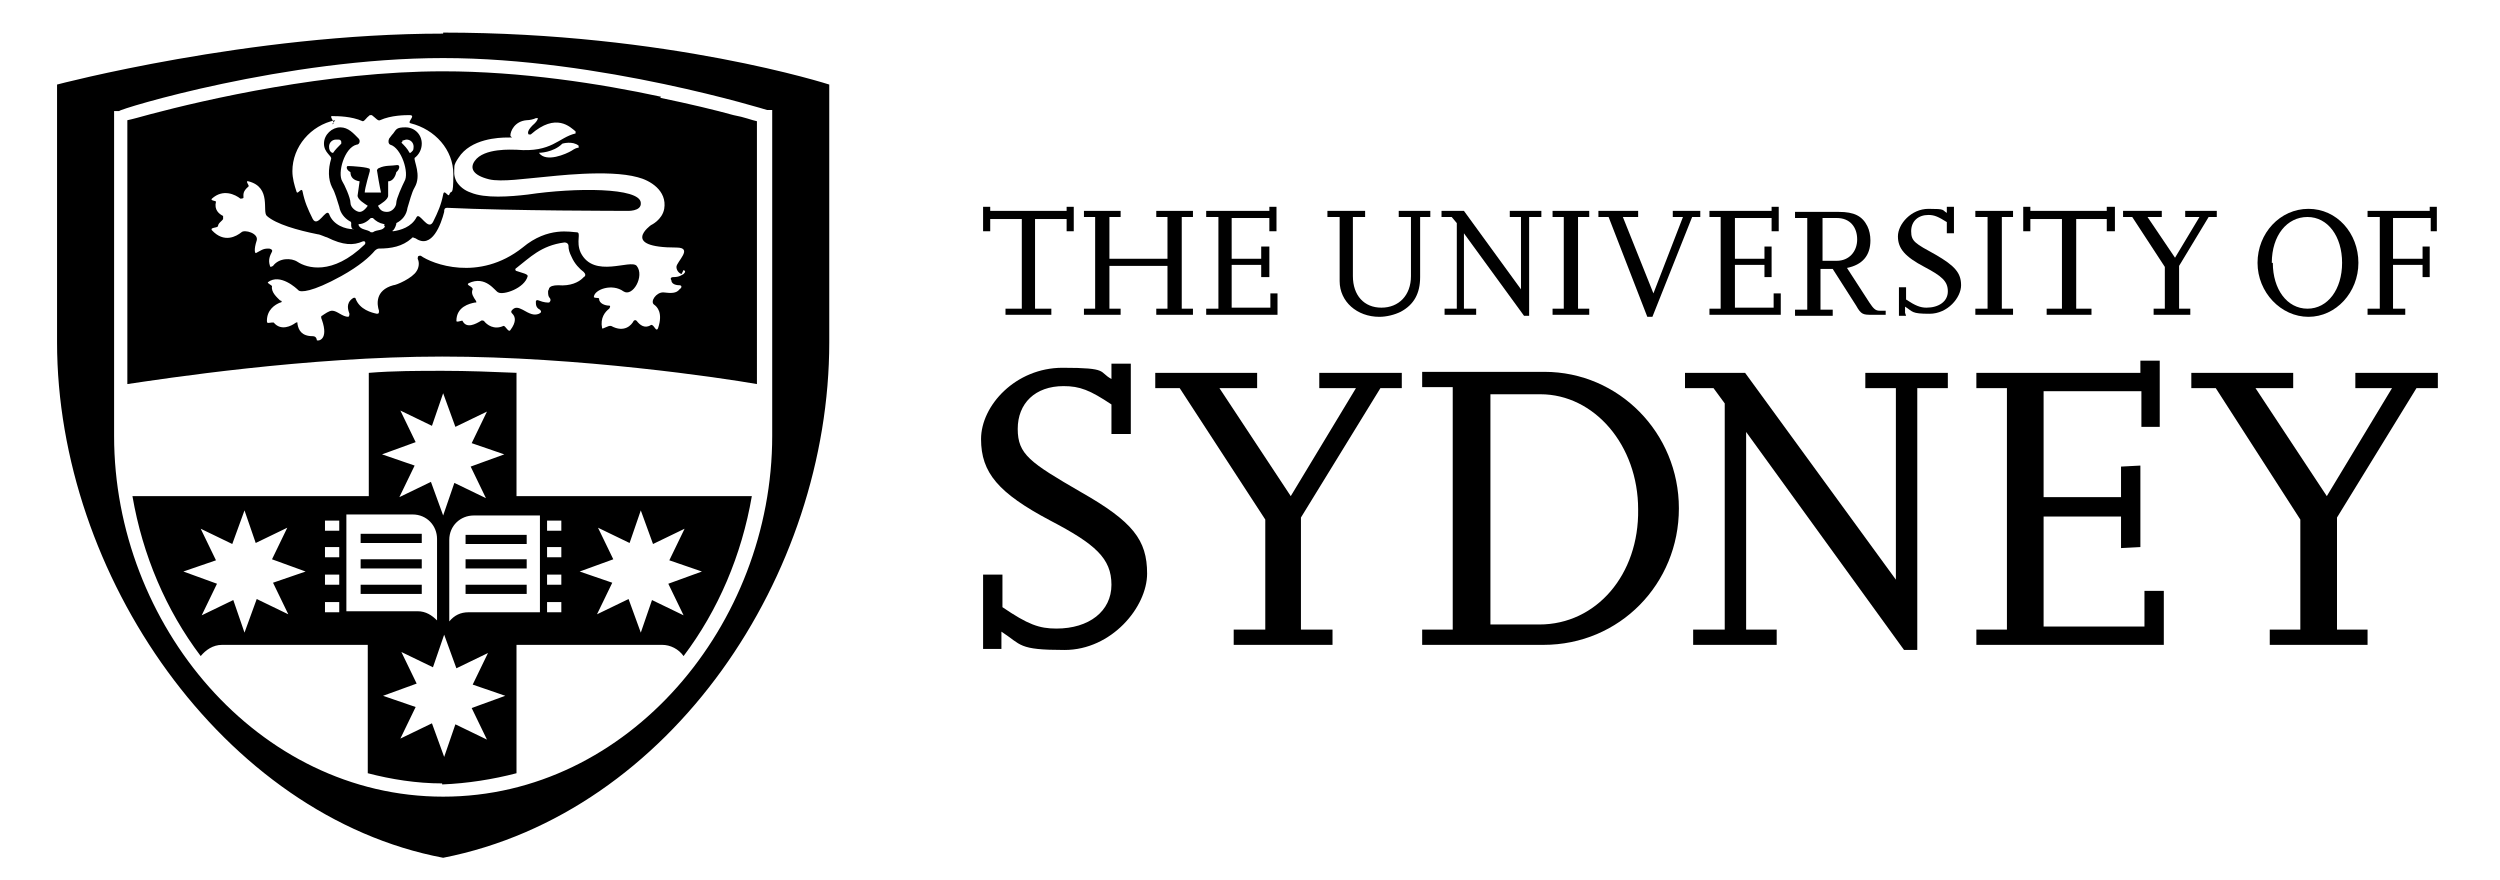
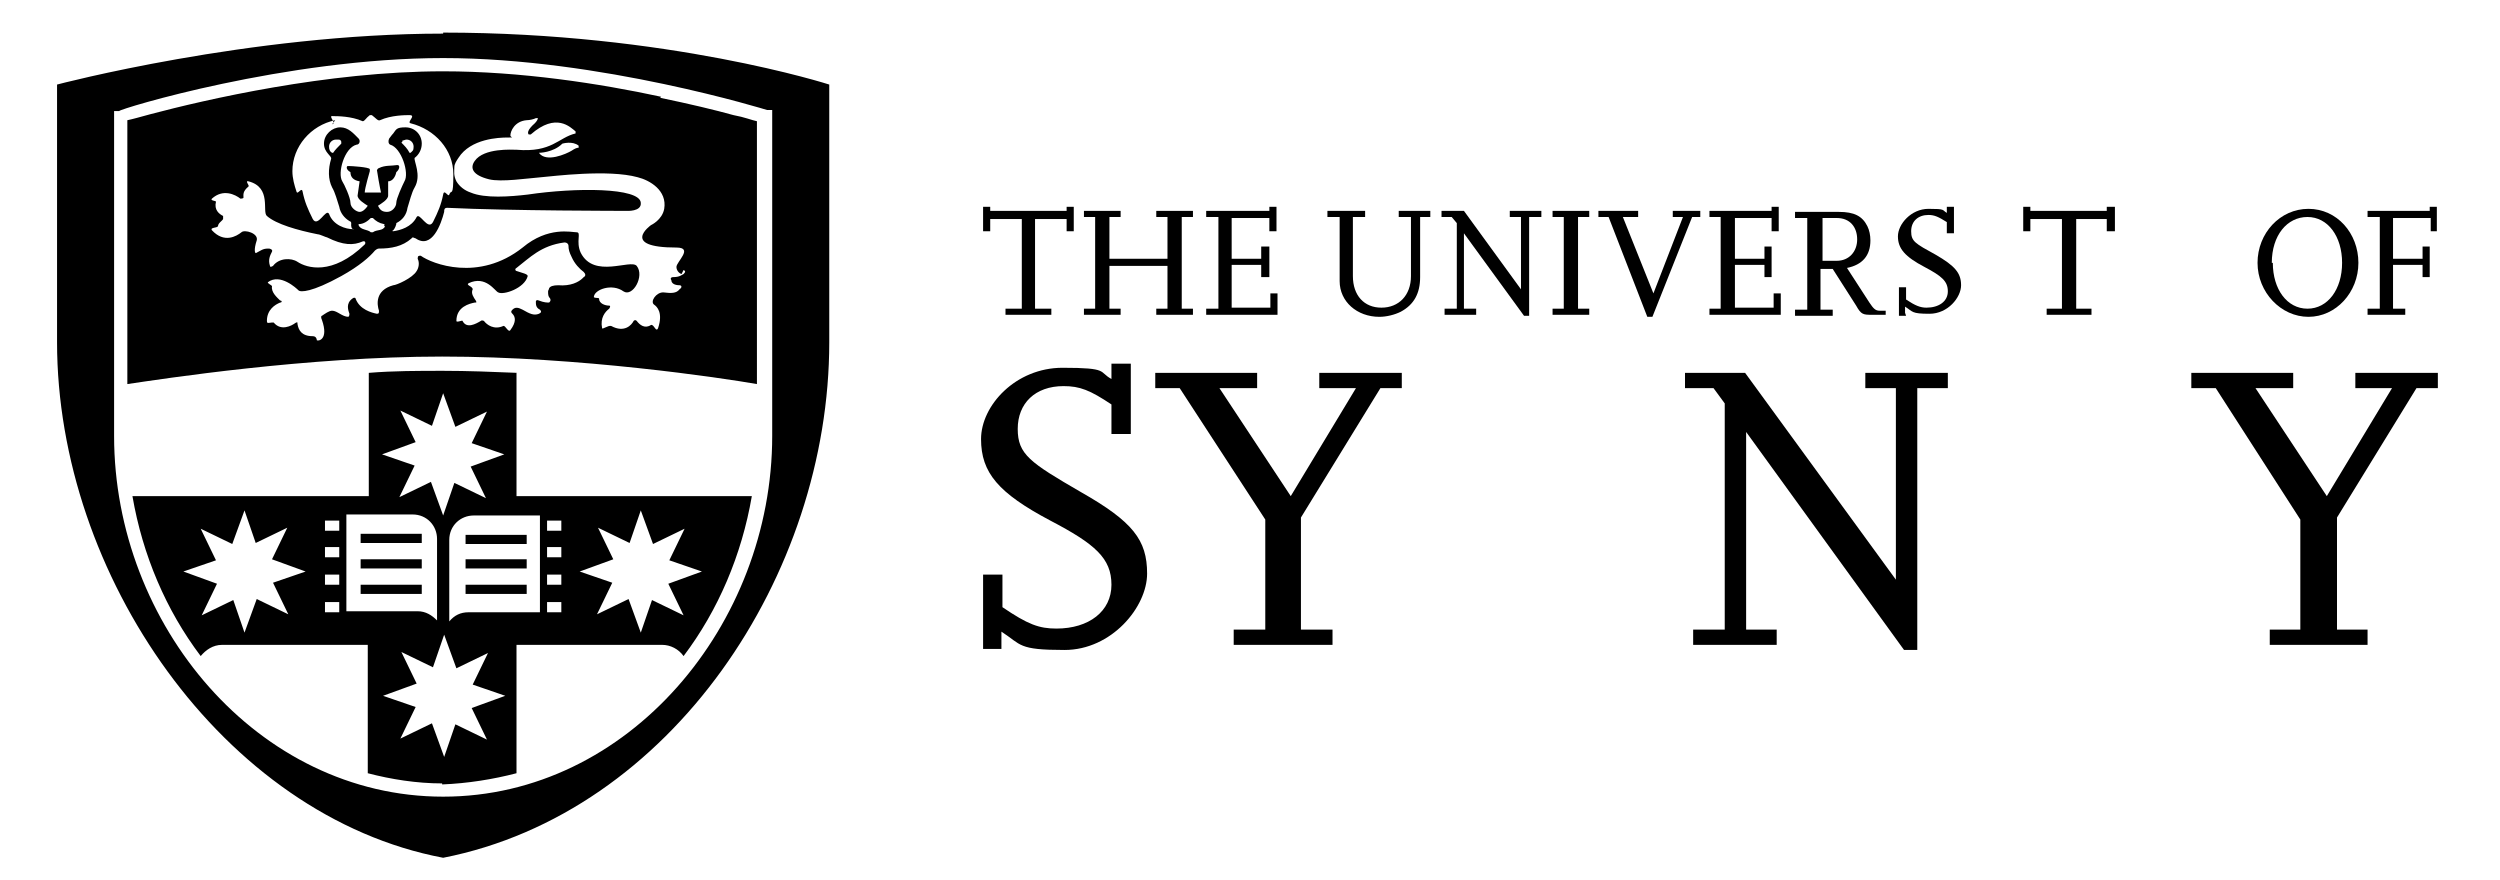
<svg xmlns="http://www.w3.org/2000/svg" id="Layer_1" version="1.1" viewBox="0 0 245.4 86.4">
  <defs />
  <polygon class="st0" points="103.2 30.9 98.7 30.9 98.7 30.3 100.3 30.3 100.3 21.5 97.2 21.5 97.2 22.7 96.5 22.7 96.5 20.3 97.2 20.3 97.2 20.7 104.7 20.7 104.7 20.3 105.4 20.3 105.4 22.7 104.7 22.7 104.7 21.5 101.6 21.5 101.6 30.3 103.2 30.3 103.2 30.9" />
  <polygon class="st0" points="117.1 30.9 113.5 30.9 113.5 30.3 114.6 30.3 114.6 26.1 108.9 26.1 108.9 30.3 110 30.3 110 30.9 106.4 30.9 106.4 30.3 107.5 30.3 107.5 21.3 106.4 21.3 106.4 20.7 110 20.7 110 21.3 108.9 21.3 108.9 25.4 114.6 25.4 114.6 21.3 113.5 21.3 113.5 20.7 117.1 20.7 117.1 21.3 116 21.3 116 30.3 117.1 30.3 117.1 30.9" />
  <polygon class="st0" points="125.4 30.9 118.4 30.9 118.4 30.3 119.6 30.3 119.6 21.3 118.4 21.3 118.4 20.7 124.6 20.7 124.6 20.3 125.3 20.3 125.3 22.7 124.6 22.7 124.6 21.4 120.9 21.4 120.9 25.4 123.8 25.4 123.8 24.2 124.6 24.2 124.6 27.2 123.8 27.2 123.8 26 120.9 26 120.9 30.2 124.7 30.2 124.7 28.8 125.4 28.8 125.4 30.9" />
  <path class="st0" d="M140.6,21.3h-1.2v5.9c0,1.6-.6,2.7-1.9,3.4-.6.3-1.4.5-2.1.5-2.2,0-3.9-1.5-3.9-3.5v-6.3h-1.2v-.6h3.7v.6h-1.2v5.8c0,1.9,1.1,3.1,2.8,3.1s2.9-1.2,2.9-3.1v-5.8h-1.2v-.6h3.1v.6Z" />
  <polygon class="st0" points="150.1 31 149.6 31 143.7 22.9 143.7 30.3 144.9 30.3 144.9 30.9 141.8 30.9 141.8 30.3 143 30.3 143 21.9 142.5 21.3 141.5 21.3 141.5 20.7 143.7 20.7 149.3 28.4 149.3 21.3 148.2 21.3 148.2 20.7 151.3 20.7 151.3 21.3 150.1 21.3 150.1 31" />
  <polygon class="st0" points="156 30.9 152.4 30.9 152.4 30.3 153.5 30.3 153.5 21.3 152.4 21.3 152.4 20.7 156 20.7 156 21.3 154.9 21.3 154.9 30.3 156 30.3 156 30.9" />
  <polygon class="st0" points="162.2 31.1 161.7 31.1 157.9 21.3 156.9 21.3 156.9 20.7 160.8 20.7 160.8 21.3 159.3 21.3 162.3 28.8 165.2 21.3 164.2 21.3 164.2 20.7 166.9 20.7 166.9 21.3 166.1 21.3 162.2 31.1" />
  <polygon class="st0" points="174.8 30.9 167.8 30.9 167.8 30.3 168.9 30.3 168.9 21.3 167.8 21.3 167.8 20.7 173.9 20.7 173.9 20.3 174.6 20.3 174.6 22.7 173.9 22.7 173.9 21.4 170.3 21.4 170.3 25.4 173.2 25.4 173.2 24.2 173.9 24.2 173.9 27.2 173.2 27.2 173.2 26 170.3 26 170.3 30.2 174.1 30.2 174.1 28.8 174.8 28.8 174.8 30.9" />
  <g>
    <path class="st0" d="M185.1,30.9h-1.3c-.9,0-1.1,0-1.6-.9l-2.3-3.6h-1.2v4h1.2v.6h-3.7v-.6h1.2v-9h-1.2v-.6h4.3c1.5,0,2.3.4,2.8,1.4.2.4.3.9.3,1.4,0,1.5-.8,2.4-2.3,2.7l2.2,3.4c.4.6.6.8,1,.8h.6v.6ZM178.8,25.6h1.5c1.2,0,2-.9,2-2.1s-.7-2.1-2-2.1h-1.4v4.2Z" />
    <path class="st0" d="M187.1,31h-.7v-2.8h.7v1.2c.9.6,1.4.8,2,.8,1.2,0,2.1-.6,2.1-1.6s-.6-1.5-2.3-2.4c-1.9-1-2.6-1.8-2.6-3s1.3-2.7,3-2.7,1.3.1,1.8.4v-.6h.7v2.6h-.7v-1.1c-.8-.5-1.2-.7-1.8-.7-1,0-1.7.6-1.7,1.6s.4,1.2,2.4,2.3c1.9,1.1,2.5,1.8,2.5,3s-1.3,2.8-3.1,2.8-1.6-.2-2.4-.7v.6Z" />
  </g>
-   <polygon class="st0" points="197.6 30.9 193.9 30.9 193.9 30.3 195.1 30.3 195.1 21.3 193.9 21.3 193.9 20.7 197.6 20.7 197.6 21.3 196.5 21.3 196.5 30.3 197.6 30.3 197.6 30.9" />
  <polygon class="st0" points="205.3 30.9 200.9 30.9 200.9 30.3 202.4 30.3 202.4 21.5 199.3 21.5 199.3 22.7 198.6 22.7 198.6 20.3 199.3 20.3 199.3 20.7 206.8 20.7 206.8 20.3 207.6 20.3 207.6 22.7 206.8 22.7 206.8 21.5 203.8 21.5 203.8 30.3 205.3 30.3 205.3 30.9" />
-   <polygon class="st0" points="215 30.9 211.4 30.9 211.4 30.3 212.5 30.3 212.5 26.2 209.3 21.3 208.4 21.3 208.4 20.7 212.2 20.7 212.2 21.3 210.8 21.3 213.5 25.3 215.9 21.3 214.5 21.3 214.5 20.7 217.6 20.7 217.6 21.3 216.8 21.3 213.9 26.1 213.9 30.3 215 30.3 215 30.9" />
  <path class="st0" d="M221.6,25.8c0-2.9,2.2-5.3,5-5.3s4.9,2.4,4.9,5.3-2.2,5.3-4.9,5.3-5-2.4-5-5.3M223.1,25.8c0,2.6,1.4,4.5,3.4,4.5s3.4-1.9,3.4-4.5-1.4-4.5-3.4-4.5-3.5,1.8-3.5,4.5" />
  <polygon class="st0" points="236.1 30.9 232.4 30.9 232.4 30.3 233.6 30.3 233.6 21.3 232.4 21.3 232.4 20.7 238.5 20.7 238.5 20.3 239.2 20.3 239.2 22.7 238.6 22.7 238.6 21.4 234.9 21.4 234.9 25.4 237.8 25.4 237.8 24.2 238.5 24.2 238.5 27.2 237.8 27.2 237.8 26 234.9 26 234.9 30.3 236.1 30.3 236.1 30.9" />
  <path class="st0" d="M98.4,63.7h-1.9v-7.3h1.9v3.2c2.5,1.7,3.6,2.1,5.3,2.1,3.2,0,5.4-1.7,5.4-4.3s-1.6-4-6-6.3c-5.1-2.7-6.8-4.7-6.8-8s3.4-7,8-7,3.5.4,4.8,1.1v-1.5h1.9v6.9h-1.9v-2.9c-2.1-1.4-3.1-1.8-4.7-1.8-2.8,0-4.5,1.7-4.5,4.2s1.2,3.3,6.2,6.2c5.1,2.9,6.5,4.7,6.5,8s-3.5,7.5-8.1,7.5-4.2-.5-6.2-1.8v1.7Z" />
  <polygon class="st0" points="130.8 63.3 121.1 63.3 121.1 61.8 124.2 61.8 124.2 51 115.8 38.1 113.4 38.1 113.4 36.6 123.4 36.6 123.4 38.1 119.7 38.1 126.7 48.7 133.1 38.1 129.5 38.1 129.5 36.6 137.6 36.6 137.6 38.1 135.5 38.1 127.7 50.8 127.7 61.8 130.8 61.8 130.8 63.3" />
-   <path class="st0" d="M139.6,63.3v-1.5h3v-23.8h-3v-1.5h12c7.3,0,13.2,6,13.2,13.4s-5.8,13.4-13.3,13.4h-11.9ZM146.2,61.3h4.9c5.6,0,9.8-4.9,9.7-11.3,0-6.3-4.3-11.3-9.6-11.3h-4.9v22.7Z" />
  <polygon class="st0" points="188.2 63.8 186.9 63.8 171.4 42.4 171.4 61.8 174.4 61.8 174.4 63.3 166.2 63.3 166.2 61.8 169.3 61.8 169.3 39.6 168.2 38.1 165.4 38.1 165.4 36.6 171.3 36.6 186.1 56.9 186.1 38.1 183.1 38.1 183.1 36.6 191.2 36.6 191.2 38.1 188.2 38.1 188.2 63.8" />
-   <polygon class="st0" points="212.4 63.3 194 63.3 194 61.8 197 61.8 197 38.1 194 38.1 194 36.6 210.1 36.6 210.1 35.4 212 35.4 212 41.9 210.2 41.9 210.2 38.4 200.6 38.4 200.6 48.8 208.2 48.8 208.2 45.8 210.1 45.7 210.1 53.7 208.2 53.8 208.2 50.7 200.6 50.7 200.6 61.5 210.5 61.5 210.5 58 212.4 58 212.4 63.3" />
  <polygon class="st0" points="232.4 63.3 222.8 63.3 222.8 61.8 225.8 61.8 225.8 51 217.5 38.1 215.1 38.1 215.1 36.6 225.1 36.6 225.1 38.1 221.4 38.1 228.4 48.7 234.8 38.1 231.2 38.1 231.2 36.6 239.3 36.6 239.3 38.1 237.2 38.1 229.4 50.8 229.4 61.8 232.4 61.8 232.4 63.3" />
  <path class="st0" d="M45.7,55.8h6v-.9h-6v.9ZM45.7,58.3h6v-.9h-6v.9ZM45.7,53.4h6v-.9h-6v.9ZM41.4,54.9h-6v.9h6v-.9ZM41.4,57.4h-6v.9h6v-.9ZM41.4,52.4h-6v.9h6v-.9ZM50.8,36.6c-2.4-.1-4.9-.2-7.3-.2s-4.9,0-7.3.2v12.1H13c1,5.8,3.3,11.2,6.7,15.7.5-.6,1.2-1.1,2.1-1.1h14.3v12.6c2.3.6,4.8,1,7.3,1h0c0,.1,0,.1,0,.1h0c2.5-.1,5-.5,7.3-1.1v-12.6h14.3c.8,0,1.6.4,2.1,1.1,3.4-4.5,5.7-9.9,6.7-15.7h-23.1v-12.1ZM39.3,40.3l3.1,1.5,1.1-3.2,1.2,3.3,3.1-1.5-1.5,3.1,3.2,1.1-3.3,1.2,1.5,3.1-3.1-1.5-1.1,3.2-1.2-3.3-3.1,1.5,1.5-3.1-3.2-1.1,3.3-1.2-1.5-3.1ZM28.3,60.3l-3.1-1.5-1.2,3.3-1.1-3.2-3.1,1.5,1.5-3.1-3.3-1.2,3.2-1.1-1.5-3.1,3.1,1.5,1.2-3.3,1.1,3.2,3.1-1.5-1.5,3.1,3.3,1.2-3.2,1.1,1.5,3.1ZM33.3,60.1h-1.4v-1h1.4v1ZM33.3,57.4h-1.4v-1h1.4v1ZM33.3,54.7h-1.4v-1h1.4v1ZM33.3,52.1h-1.4v-1h1.4v1ZM34,60.1v-9.6h6.1c.1,0,.3,0,.4,0,1.4,0,2.4,1.1,2.4,2.4v8c-.5-.5-1.1-.9-1.9-.9s-5.1,0-7,0M47.8,72.6l-3.1-1.5-1.1,3.2-1.2-3.3-3.1,1.5,1.5-3.1-3.2-1.1,3.3-1.2-1.5-3.1,3.1,1.5,1.1-3.2,1.2,3.3,3.1-1.5-1.5,3.1,3.2,1.1-3.3,1.2,1.5,3.1ZM58.7,51.8l3.1,1.5,1.1-3.2,1.2,3.3,3.1-1.5-1.5,3.1,3.2,1.1-3.3,1.2,1.5,3.1-3.1-1.5-1.1,3.2-1.2-3.3-3.1,1.5,1.5-3.1-3.2-1.1,3.3-1.2-1.5-3.1ZM53.7,51.1h1.4v1h-1.4v-1ZM53.7,53.7h1.4v1h-1.4v-1ZM53.7,56.4h1.4v1h-1.4v-1ZM53.7,59.1h1.4v1h-1.4v-1ZM53,50.5v9.6c-1.9,0-6.9,0-7,0-.8,0-1.4.3-1.9.9v-8c0-1.4,1.1-2.4,2.4-2.4s.3,0,.4,0h6.1ZM64.9,9.5c-6-1.3-13.8-2.5-21.4-2.5-11.4,0-23.4,2.8-28.7,4.2-1.1.3-1.8.5-2.3.6v25.9c3.4-.5,17.6-2.7,30.9-2.7,13.4,0,27.5,2.1,30.9,2.7V11.9c-.5-.1-1.2-.4-2.3-.6-1.8-.5-4.3-1.1-7.2-1.7M32.6,12.2c.5-.1-.5-.9.1-.8.4,0,1.8,0,2.9.5.2,0,.3-.3.7-.6,0,0,.1,0,.2,0,.4.3.6.6.8.5,1.1-.5,2.5-.5,2.9-.5.7,0-.3.7.1.8,2.4.6,4.2,2.6,4.2,5s-.2,1.4-.4,2c-.1.3-.5-.6-.6,0-.2,1-.5,1.7-1,2.7-.5.9-1.3-1-1.6-.5-.5,1-1.6,1.3-2.3,1.4,0,0-.2,0,0-.1,0,0,.2-.2.3-.6,0,0,0,0,0-.1.6-.3,1-.8,1.1-1.5.2-.6.4-1.5.7-2,.7-1.2-.1-2.6,0-2.9.4-.3.7-.8.7-1.4,0-.9-.7-1.6-1.6-1.6s-.9.2-1.2.6h0c-.2.2-.3.4-.4.5-.1.2-.1.5.1.6,1.1.3,1.9,2.8,1.4,3.6-.2.4-.8,1.7-.8,2.1s-.4.9-.9.9-.7-.2-.9-.6c0,0,0,0,0,0,.3-.2,1-.6,1-1v-1.4c.4,0,.7-.4.8-.9,0,0,0,0,.1-.1.2-.2.3-.6,0-.6-.6.1-1.2,0-1.8.3,0,0-.1,0-.2.2,0,.1.3,1.8.4,2.2,0,0,0,0,0,0-.3,0-.7,0-.8,0-.1,0-.6,0-.8,0,0,0,0,0,0,0,0-.4.5-2.1.5-2.1,0,0,0-.1,0-.2-.1-.2-1.8-.3-2-.3,0,0-.2,0-.2,0-.2.2.1.5.3.6,0,.5.3.8.9.9,0,0,0,0,0,0,0,0-.2,1.4-.2,1.4,0,.4.7.8,1,1,0,0,0,0,0,0-.2.3-.5.6-.8.6s-.9-.4-.9-.9-.6-1.8-.8-2.1c-.5-.8.2-3.3,1.4-3.6.3,0,.4-.4.2-.6-.5-.5-1-1.1-1.8-1.1s-1.6.7-1.6,1.6.8,1.2.7,1.5c-.3,1-.3,2,.1,2.8.3.5.5,1.3.7,1.9.1.6.5,1.1,1,1.4.3.1.1.3.2.6,0,.1.1.2.2.2.1,0,0,.1,0,0-.8,0-2-.4-2.4-1.5-.3-.6-1.1,1.4-1.6.5-.5-1-.8-1.7-1-2.7-.1-.5-.5.4-.6,0-.2-.6-.4-1.3-.4-2,0-2.4,1.8-4.5,4.2-5M39.5,13.9s0-.1,0-.1c.1,0,.3-.1.4-.1.4,0,.7.3.7.7s-.1.4-.3.6c0,0-.1,0-.1,0-.2-.4-.5-.7-.8-1M37.8,22.2c-.2.5-.8.3-1.2.6,0,0-.1,0-.2,0-.3-.3-1-.2-1.2-.7,0,0,0-.1,0-.1.5,0,.9-.3,1.2-.6,0,0,.1,0,.2,0,.3.3.6.5,1.1.6,0,0,.1,0,0,.2M32.8,15s0,0-.2,0c-.2-.1-.3-.3-.3-.6,0-.4.3-.7.7-.7s.4,0,.5.2c0,0,0,.1,0,.2-.3.3-.6.6-.8.9M26.3,24.4c-.5,0-.7.2-1.1.4-.2.2-.3-.3,0-1.2.2-.7-1.2-1.1-1.5-.8-.5.4-1.7,1.1-2.9-.2-.2-.3.5-.2.6-.4,0-.3.4-.5.5-.7,0,0,0-.2,0-.3-.4-.2-.9-.6-.7-1.4,0-.1-.6-.1-.4-.3,1.1-1,2.3-.4,2.8,0,0,0,.3,0,.3-.1,0-.3-.1-.6.5-1.1.1-.1-.4-.6,0-.5,2.3.6,1.3,3,1.8,3.4.9.8,3,1.4,5,1.8.2,0,.8.3.9.3,1.6.8,2.6.8,3.5.4.3-.1.3.2.2.3-3.2,3.1-5.7,2.3-6.6,1.7-.6-.4-1.8-.4-2.4.4,0,0-.3.2-.3,0-.2-.6,0-1,.2-1.4.1-.2-.2-.3-.3-.3M57.2,27.3c-.4.4-1.2.8-2.4.7-.5,0-.8.1-.9.3,0,.1-.1.2-.1.3,0,.3,0,.5.2.7.1.2,0,.3-.1.4-.2,0-.5,0-1-.2-.2-.1-.3,0-.3.1,0,.3,0,.6.4.8.2.2.1.3-.1.4-.5.2-.9,0-1.6-.4-.4-.2-.7-.3-1,0-.2.2-.1.3,0,.4.3.3.4.8-.2,1.6-.2.3-.5-.5-.7-.4-.9.4-1.6-.1-1.9-.5,0,0-.2-.1-.3,0-.5.3-1.4.8-1.8,0,0-.1-.6.2-.6,0,0-1.4,1.3-1.7,1.8-1.8.2,0,.2,0,.1-.2-.2-.3-.5-.7-.3-1.1,0-.3-.7-.4-.4-.6,1.7-.8,2.6.8,2.9.9.5.3,2.6-.4,2.9-1.6,0-.2-.5-.3-1.1-.5-.1,0-.2-.2,0-.3,1.3-1,2.4-2.2,4.7-2.5.3,0,.4.2.4.3,0,.4.1.7.3,1.1.3.7.8,1.2,1.2,1.5.2.2.2.4,0,.5M67.1,26.5c.2.1.2.2,0,.4-.2.1-.4.3-1,.3-.3,0-.3.2-.2.3,0,.3.3.5.8.5.2,0,.3.2,0,.4-.3.4-.8.4-1.6.3-.7,0-1.3.9-.9,1.2.3.2.9.8.4,2.3-.2.5-.4-.4-.7-.3-.6.4-1.1,0-1.4-.4-.1-.1-.2-.1-.3,0-.2.4-.9,1.2-2.2.5-.3-.1-.9.4-.9.2-.2-1,.3-1.6.7-1.9,0,0,.2-.3,0-.3-.4,0-1-.2-1-.7,0-.1-.6,0-.5-.2.1-.7,1.8-1.3,2.9-.5.9.6,2.1-1.5,1.3-2.5-.6-.7-4.2,1.3-5.5-1.3-.5-1.1.1-2-.4-2-.5,0-2.8-.6-5.3,1.5-4.3,3.4-8.9,1.6-10,.8-.2,0-.3,0-.3.3.2.4.1.9-.1,1.2-.4.7-2,1.4-2.3,1.4-1.8.5-1.6,1.9-1.4,2.5,0,.2,0,.3-.2.3-.5-.1-1.7-.4-2.1-1.5,0-.1-.2-.1-.3,0-.7.5-.4,1.2-.3,1.5,0,.1,0,.2-.1.3-.6,0-1.1-.6-1.6-.6-.3,0-.7.3-1,.5-.1,0-.1.2,0,.4.7,2-.4,2.1-.5,2,0,0,0-.4-.4-.4-1.1,0-1.4-.6-1.5-1.2,0-.2,0-.2-.2-.1-.4.3-1.4.8-2.1,0,0-.1-.4,0-.6,0-.1,0-.1-.2-.1-.2,0-1.1.8-1.6,1.3-1.8.2,0,.2-.2,0-.2-.3-.3-.9-.8-.8-1.4,0-.1-.5-.3-.4-.4,1.2-.9,2.8.6,3,.8.2.2,1.3.2,4.2-1.4,1.8-1,2.8-1.9,3.3-2.5,0,0,.2-.2.4-.2,1.2,0,2.3-.2,3.2-1,.1-.2.3,0,.4,0,1.6,1.1,2.5-1.4,2.8-2.6,0-.2,0-.4.3-.4,6.1.3,17.6.3,17.6.3,0,0,1.5.1,1.4-.8-.1-1.5-6.4-1.5-11.1-.8-1.7.2-4.2.4-5.6-.2-.6-.2-1.1-.6-1.4-1.1-.3-.6-.2-1-.2-1.4,0-.3.2-.6.4-.9,1.2-1.9,4-2,4.8-2s.3,0,.3-.2c0-.4.4-1.4,1.6-1.5.3,0,.7-.1.9-.2.1,0,.2,0,.2,0,0,.1-.1.3-.3.5-.8.7-.7,1-.6,1.1,0,0,.1,0,.2,0,2.5-2.2,3.9-.7,4.4-.3,0,0,0,.2,0,.2-1.7.4-2.3,1.9-5.8,1.6-.4,0-3.2-.2-4.1,1.1-.5.7-.2,1.4,1.4,1.8,1.2.3,3.8-.1,5.1-.2,1.2-.1,6.6-.8,9.5,0,1.2.3,2.9,1.3,2.6,3.1-.2,1.1-1.3,1.6-1.3,1.6,0,0-3.1,2.2,2.5,2.2,1.7,0,0,1.4,0,1.9,0,.3.2.6.5.7M56.8,14.5c-.2,0-.4.1-.7.3-.5.3-2.5,1.2-3.2.2,0,0,1.4,0,2.3-.9,0,0,1-.3,1.6.2,0,0,0,.2,0,.2M43.5,3.3C24.5,3.3,5.6,8.3,5.6,8.3v25.3c0,22.8,16.3,46.5,37.9,50.6,22.4-4.4,37.9-27.8,37.9-50.6V8.3s-15.8-5.1-37.9-5.1M75.8,42.8c0,18.5-14.1,35.4-32.3,35.4h0c-18.2,0-32.3-16.9-32.3-35.4V10.9h.5c0-.2,16.4-5.2,31.8-5.2,15.4,0,31.8,5.1,31.8,5.1h.5v32.1Z" />
</svg>